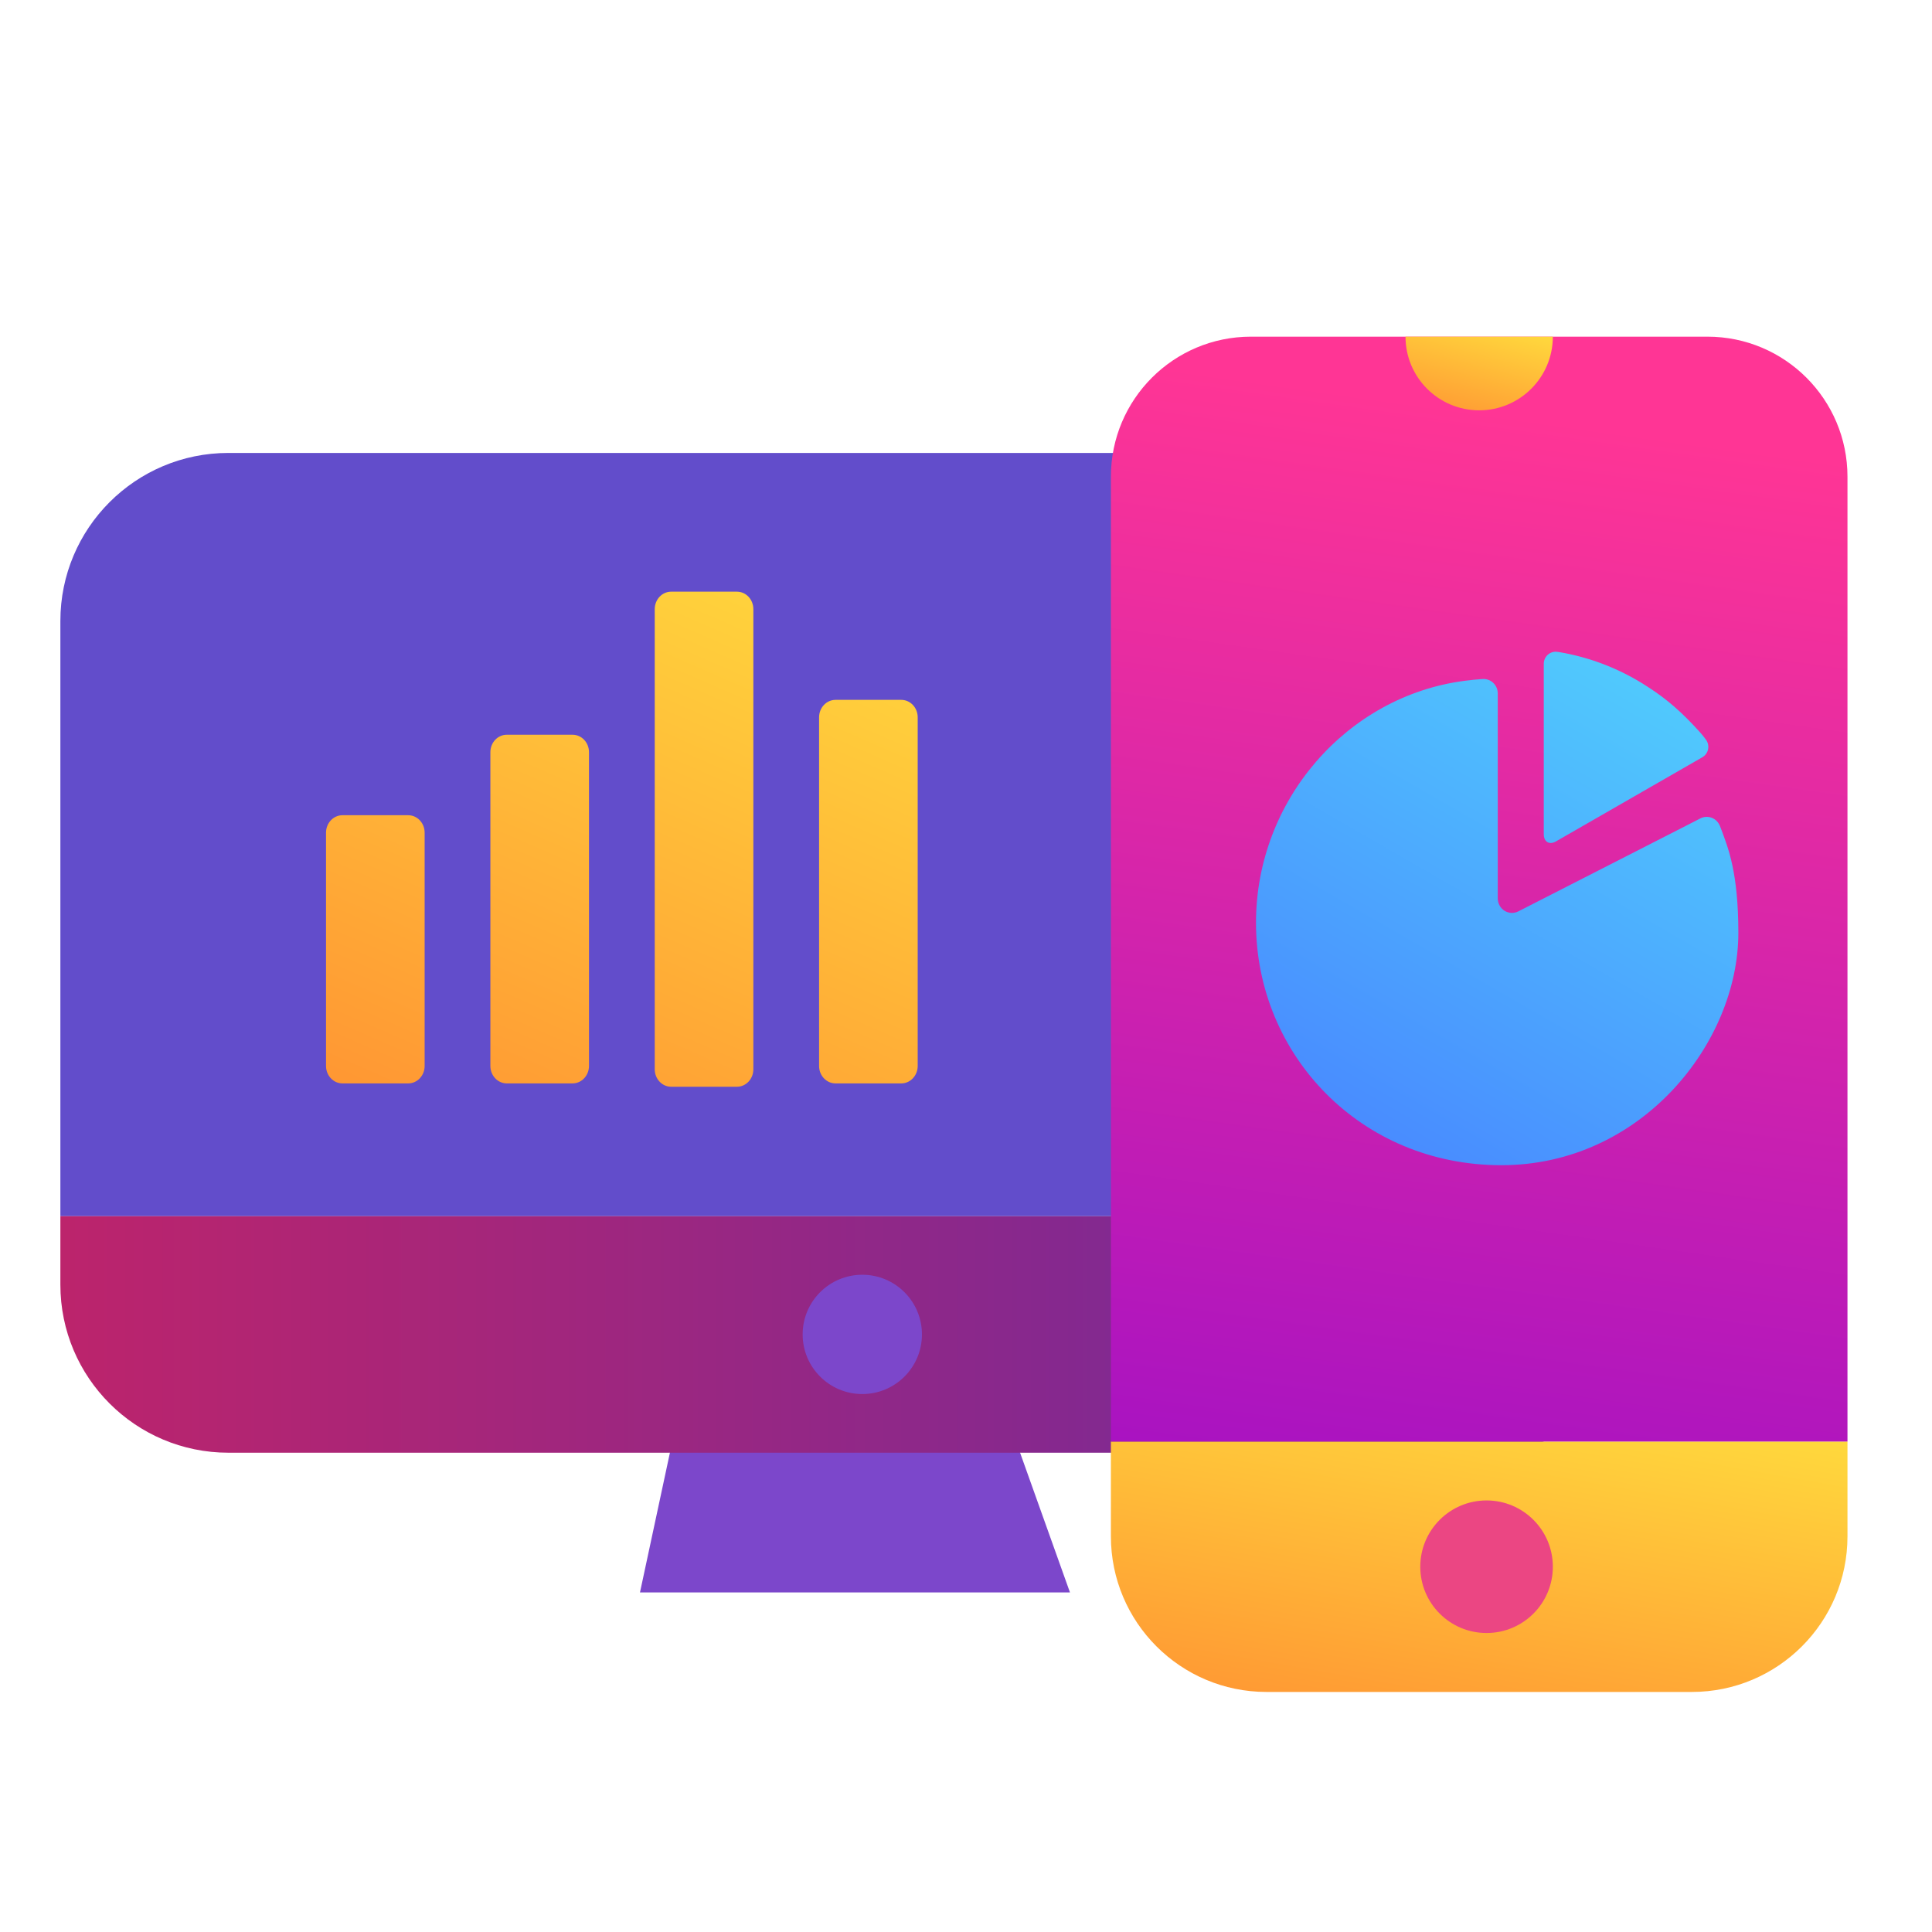
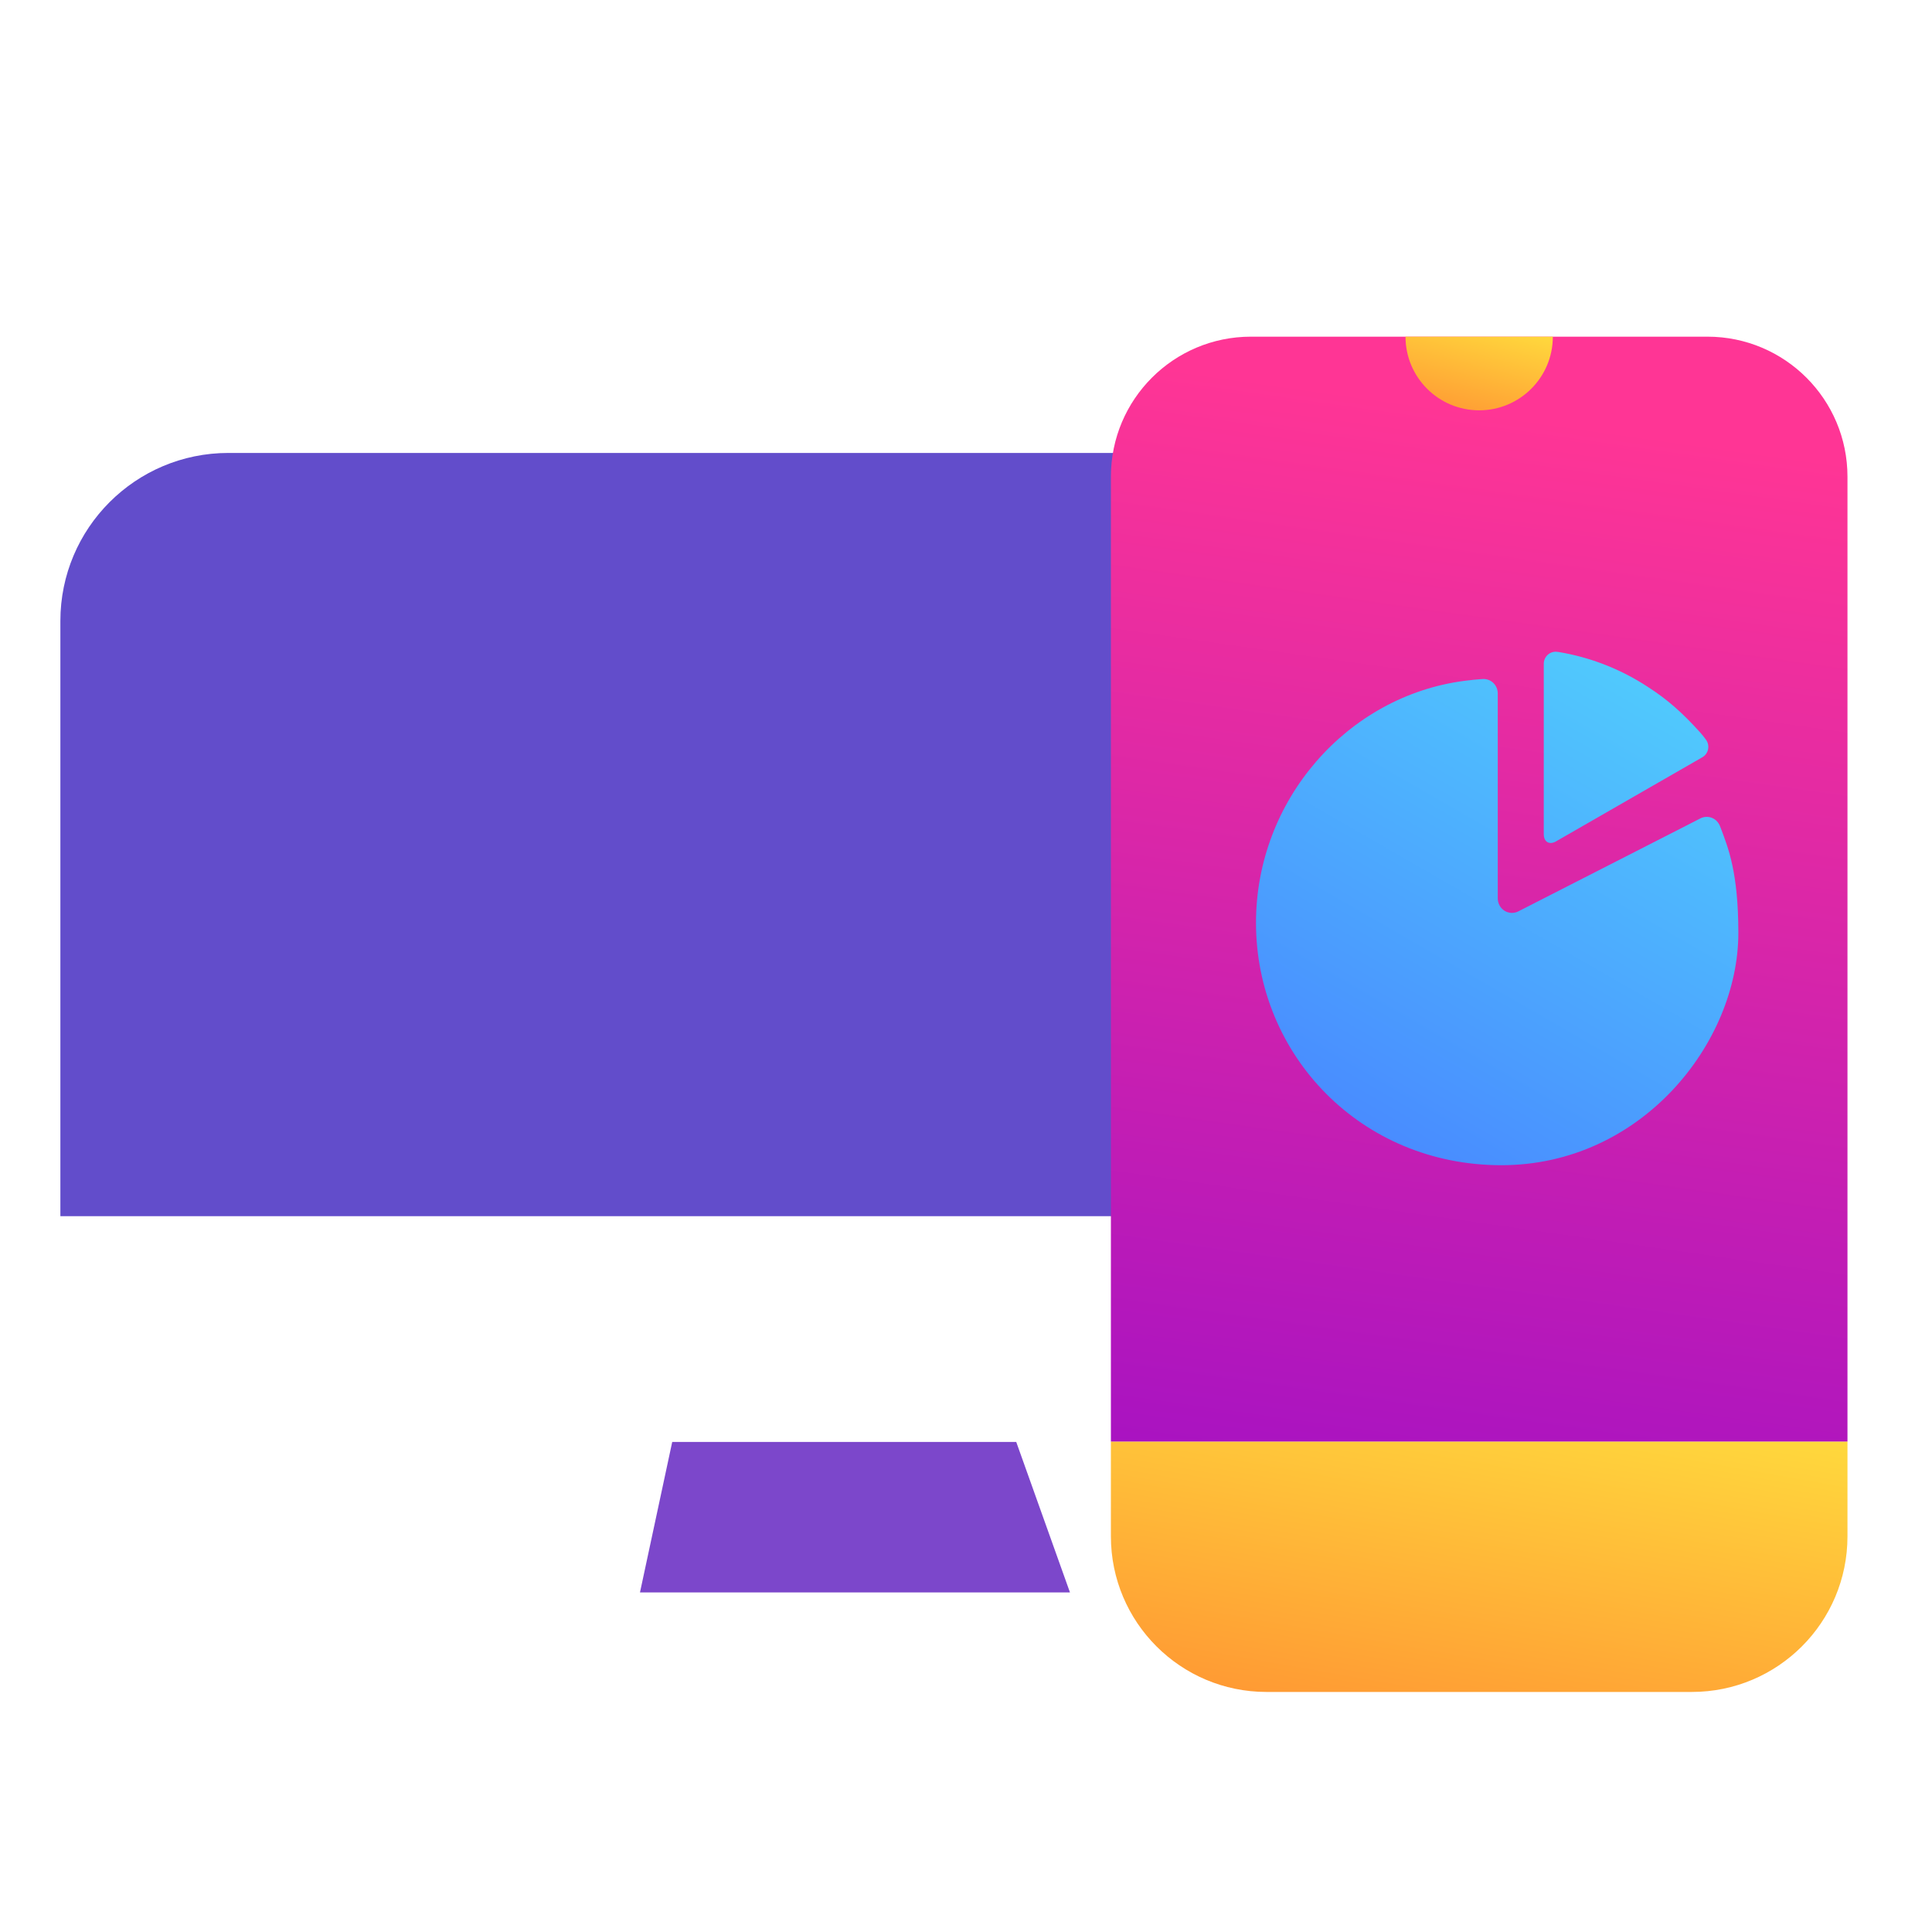
<svg xmlns="http://www.w3.org/2000/svg" width="100%" height="100%" viewBox="0 0 120 120" fill="none">
  <path d="M14.185 28.133C8.422 28.133 3.75 32.805 3.75 38.568V75.54H102.57V38.568C102.57 32.805 97.898 28.133 92.135 28.133H14.185Z" fill="#624DCB" />
-   <path d="M41.753 89.561H63.12L66.458 98.909H39.75L41.753 89.561Z" fill="#7C47CB" />
-   <path d="M102.57 75.54H3.75V79.795C3.75 85.558 8.422 90.23 14.185 90.23H92.135C97.898 90.23 102.57 85.558 102.57 79.795V75.54Z" fill="url(#paint0_linear_2214_21661)" />
-   <circle cx="53.559" cy="82.882" r="3.705" fill="#7C47CB" />
-   <path d="M45.771 36.75H41.688C41.124 36.75 40.667 37.235 40.667 37.833V66.417C40.667 67.015 41.124 67.5 41.688 67.5H45.771C46.335 67.5 46.792 67.015 46.792 66.417V37.833C46.792 37.235 46.335 36.75 45.771 36.75ZM55.979 43.47H51.896C51.332 43.47 50.875 43.955 50.875 44.553V66.209C50.875 66.807 51.332 67.292 51.896 67.292H55.979C56.543 67.292 57 66.807 57 66.209V44.553C57 43.955 56.543 43.47 55.979 43.47ZM31.479 45.636C30.915 45.636 30.458 46.12 30.458 46.718V66.209C30.458 66.807 30.915 67.292 31.479 67.292H35.562C36.126 67.292 36.583 66.807 36.583 66.209V46.718C36.583 46.12 36.126 45.636 35.562 45.636H31.479ZM26.375 51.718V66.209C26.375 66.807 25.918 67.292 25.354 67.292H21.271C20.707 67.292 20.25 66.807 20.25 66.209V51.718C20.25 51.12 20.707 50.635 21.271 50.635H25.354C25.918 50.635 26.375 51.12 26.375 51.718Z" fill="url(#paint1_linear_2214_21661)" />
+   <path d="M41.753 89.561H63.12L66.458 98.909H39.75Z" fill="#7C47CB" />
  <path d="M114.75 89.535H69V95.425C69 100.763 73.327 105.09 78.665 105.09H105.085C110.423 105.09 114.75 100.763 114.75 95.425V89.535Z" fill="url(#paint2_linear_2214_21661)" />
  <path d="M77.698 20.911C72.894 20.911 69 24.805 69 29.609V89.535H114.75V29.609C114.75 24.805 110.855 20.911 106.051 20.911H77.698Z" fill="url(#paint3_linear_2214_21661)" />
-   <circle cx="92.333" cy="97.312" r="4.117" fill="#EB4683" />
  <path d="M87.299 20.911C87.299 23.437 89.347 25.486 91.874 25.486C94.4 25.486 96.449 23.437 96.449 20.911H87.299Z" fill="url(#paint4_linear_2214_21661)" />
  <path d="M93.029 43.071V55.804C93.029 56.115 93.187 56.404 93.447 56.568C93.707 56.731 94.032 56.746 94.305 56.607L104.717 51.292L105.614 50.832C106.049 50.61 106.578 50.789 106.796 51.233L106.821 51.285L106.886 51.45C107.336 52.656 107.972 54.176 107.972 57.946C107.972 64.757 101.964 72.373 93.247 72.373C84.529 72.373 78.012 65.529 78.012 57.314C78.012 49.696 83.674 43.234 90.965 42.287C91.353 42.236 91.728 42.199 92.091 42.175C92.334 42.16 92.573 42.247 92.751 42.416C92.928 42.586 93.029 42.823 93.029 43.071ZM96.742 40.49C96.525 40.454 96.303 40.519 96.138 40.666C95.972 40.814 95.88 41.029 95.886 41.253V51.809C95.886 52.299 96.238 52.495 96.647 52.259L105.714 47.047C105.911 46.943 106.05 46.753 106.093 46.532C106.136 46.31 106.077 46.081 105.935 45.909C105.935 45.909 105.795 45.71 105.568 45.458C104.497 44.274 103.568 43.444 102.325 42.648C100.762 41.627 99.021 40.921 97.197 40.567C96.732 40.477 96.742 40.49 96.742 40.49Z" fill="url(#paint5_linear_2214_21661)" />
  <defs>
    <linearGradient id="paint0_linear_2214_21661" x1="3.728" y1="82.883" x2="102.502" y2="82.883" gradientUnits="userSpaceOnUse">
      <stop stop-color="#BC246C" />
      <stop offset="1" stop-color="#662BA2" />
    </linearGradient>
    <linearGradient id="paint1_linear_2214_21661" x1="41.952" y1="28.471" x2="24.102" y2="69.454" gradientUnits="userSpaceOnUse">
      <stop stop-color="#FFDB3D" />
      <stop offset="1" stop-color="#FF9633" />
    </linearGradient>
    <linearGradient id="paint2_linear_2214_21661" x1="96.016" y1="85.347" x2="91.784" y2="109.261" gradientUnits="userSpaceOnUse">
      <stop stop-color="#FFDB3D" />
      <stop offset="1" stop-color="#FF9633" />
    </linearGradient>
    <linearGradient id="paint3_linear_2214_21661" x1="108.511" y1="27.773" x2="99.121" y2="93.818" gradientUnits="userSpaceOnUse">
      <stop stop-color="#FF3595" />
      <stop offset="1" stop-color="#A913C1" />
    </linearGradient>
    <linearGradient id="paint4_linear_2214_21661" x1="92.702" y1="19.679" x2="90.934" y2="26.473" gradientUnits="userSpaceOnUse">
      <stop stop-color="#FFDB3D" />
      <stop offset="1" stop-color="#FF9633" />
    </linearGradient>
    <linearGradient id="paint5_linear_2214_21661" x1="99.65" y1="38.708" x2="80.818" y2="71.387" gradientUnits="userSpaceOnUse">
      <stop stop-color="#51CDFD" />
      <stop offset="1" stop-color="#4886FF" />
    </linearGradient>
  </defs>
</svg>